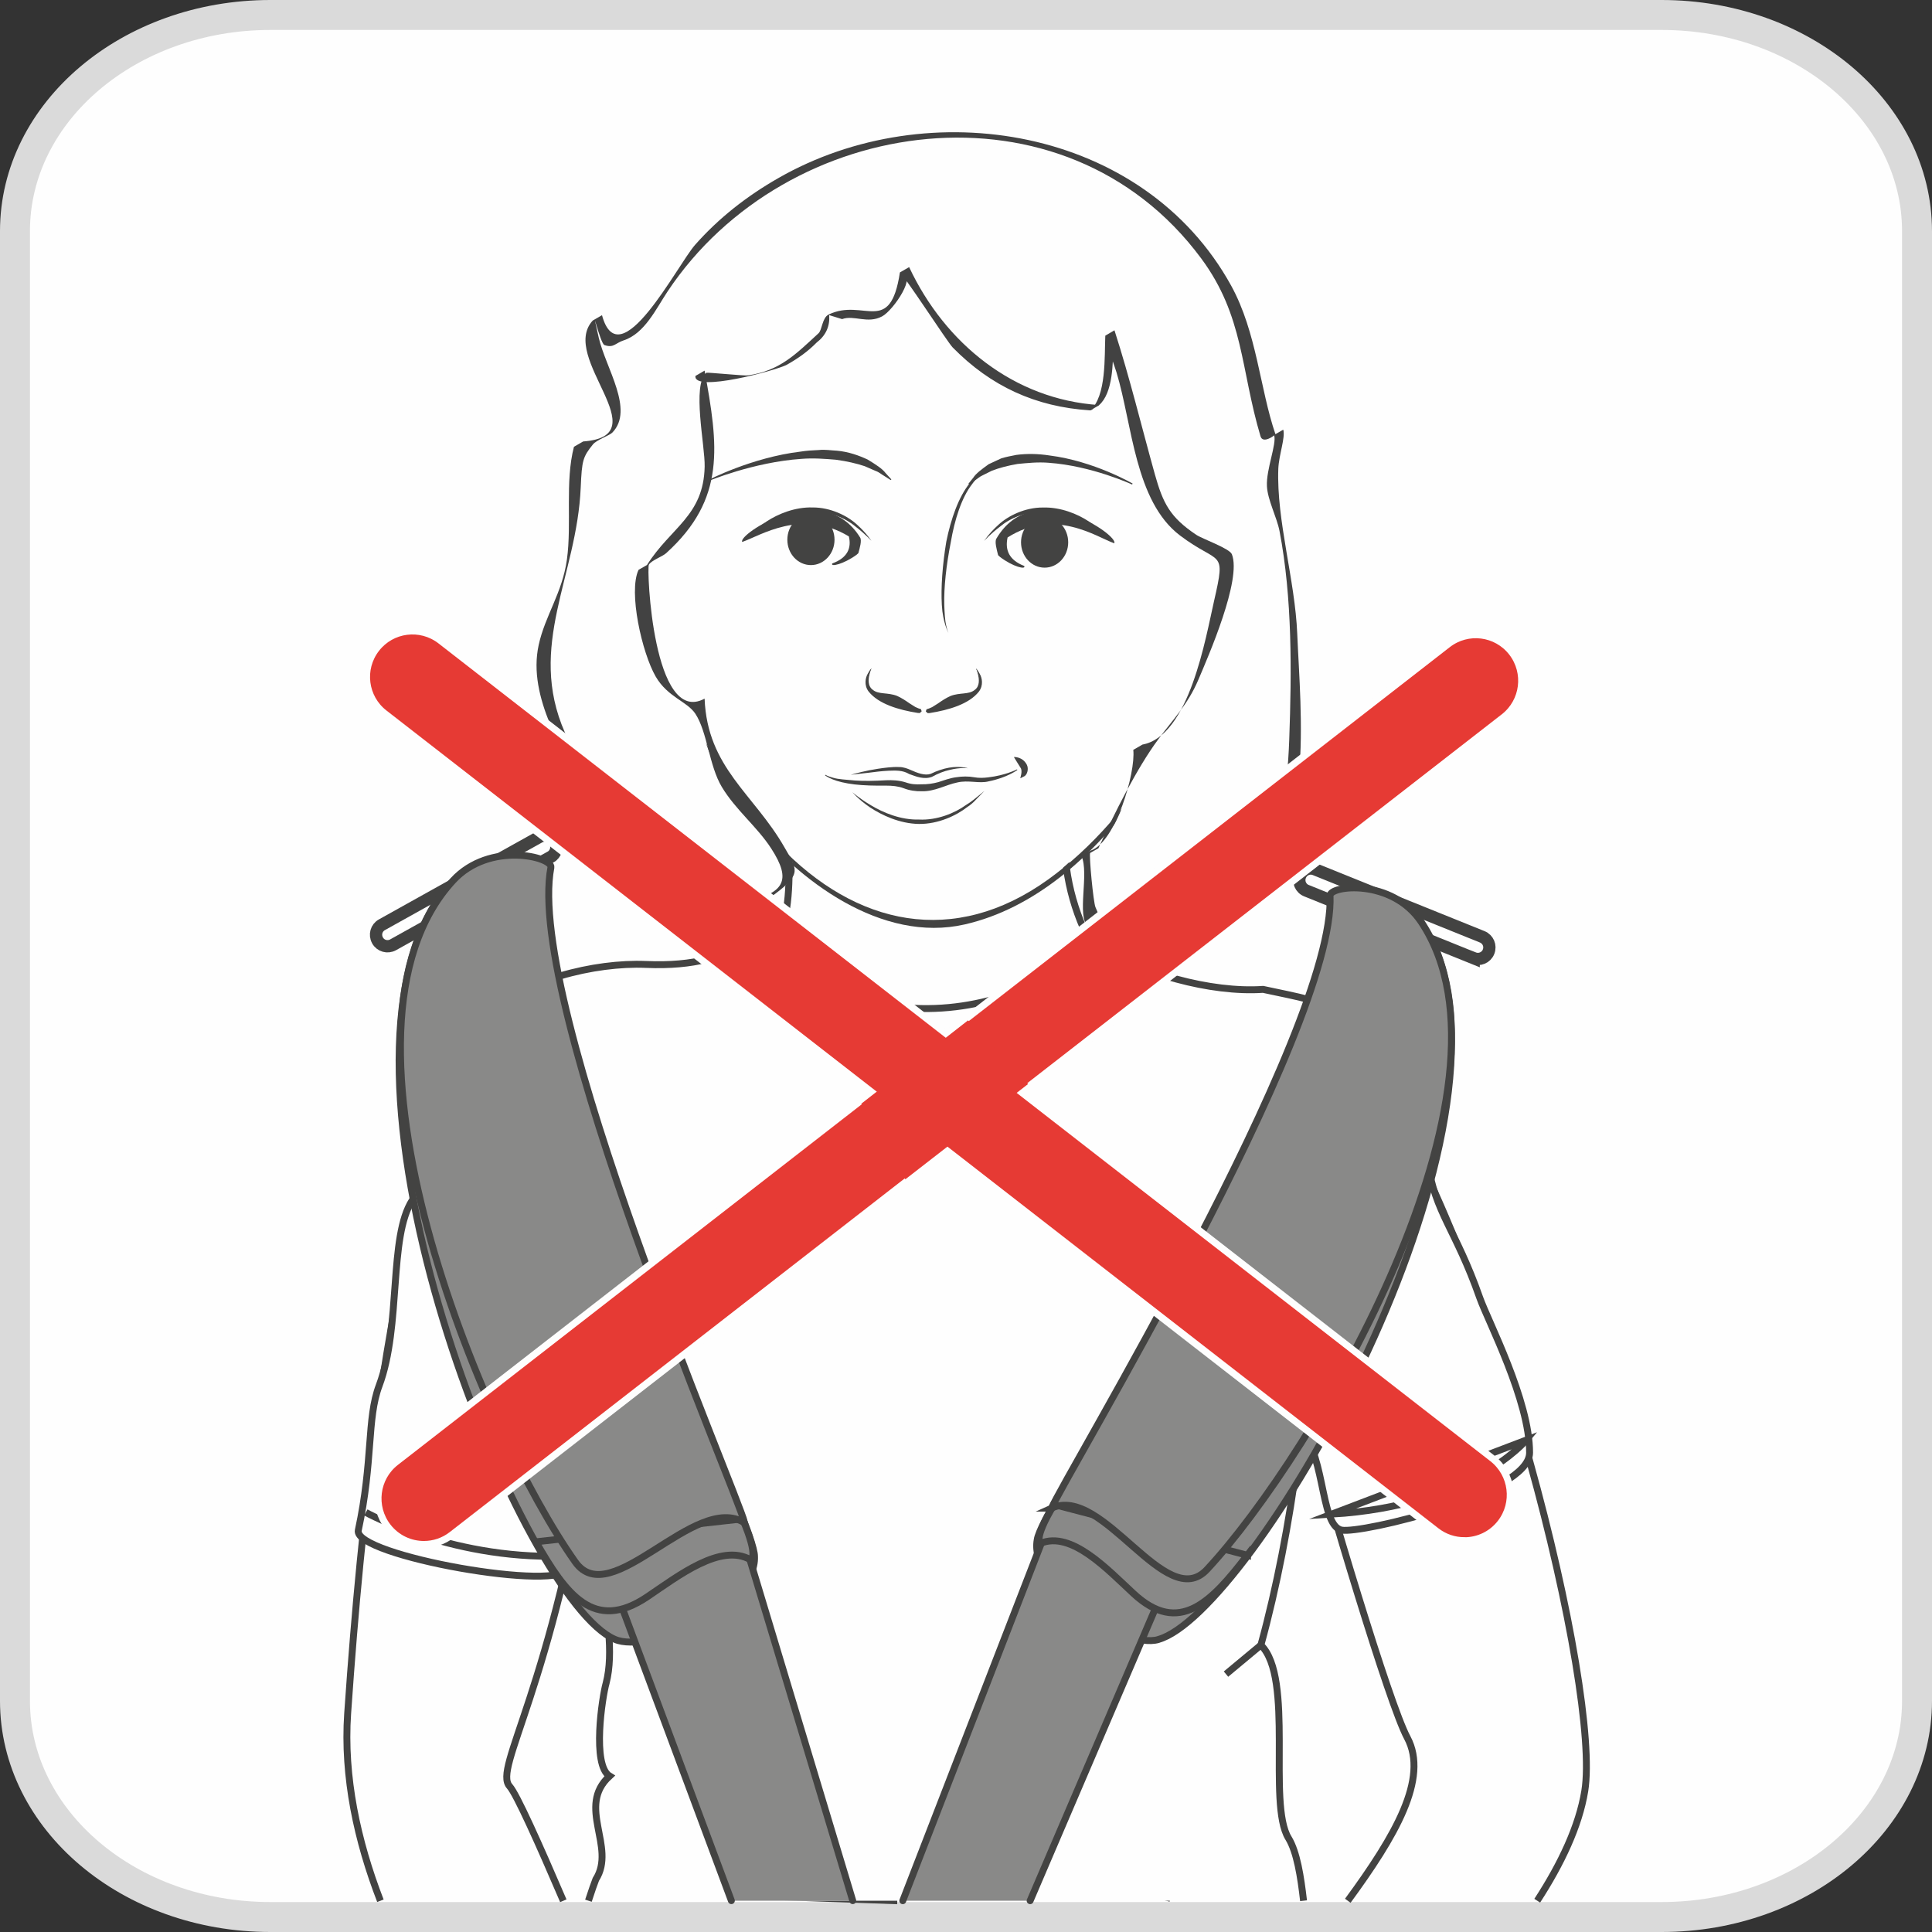
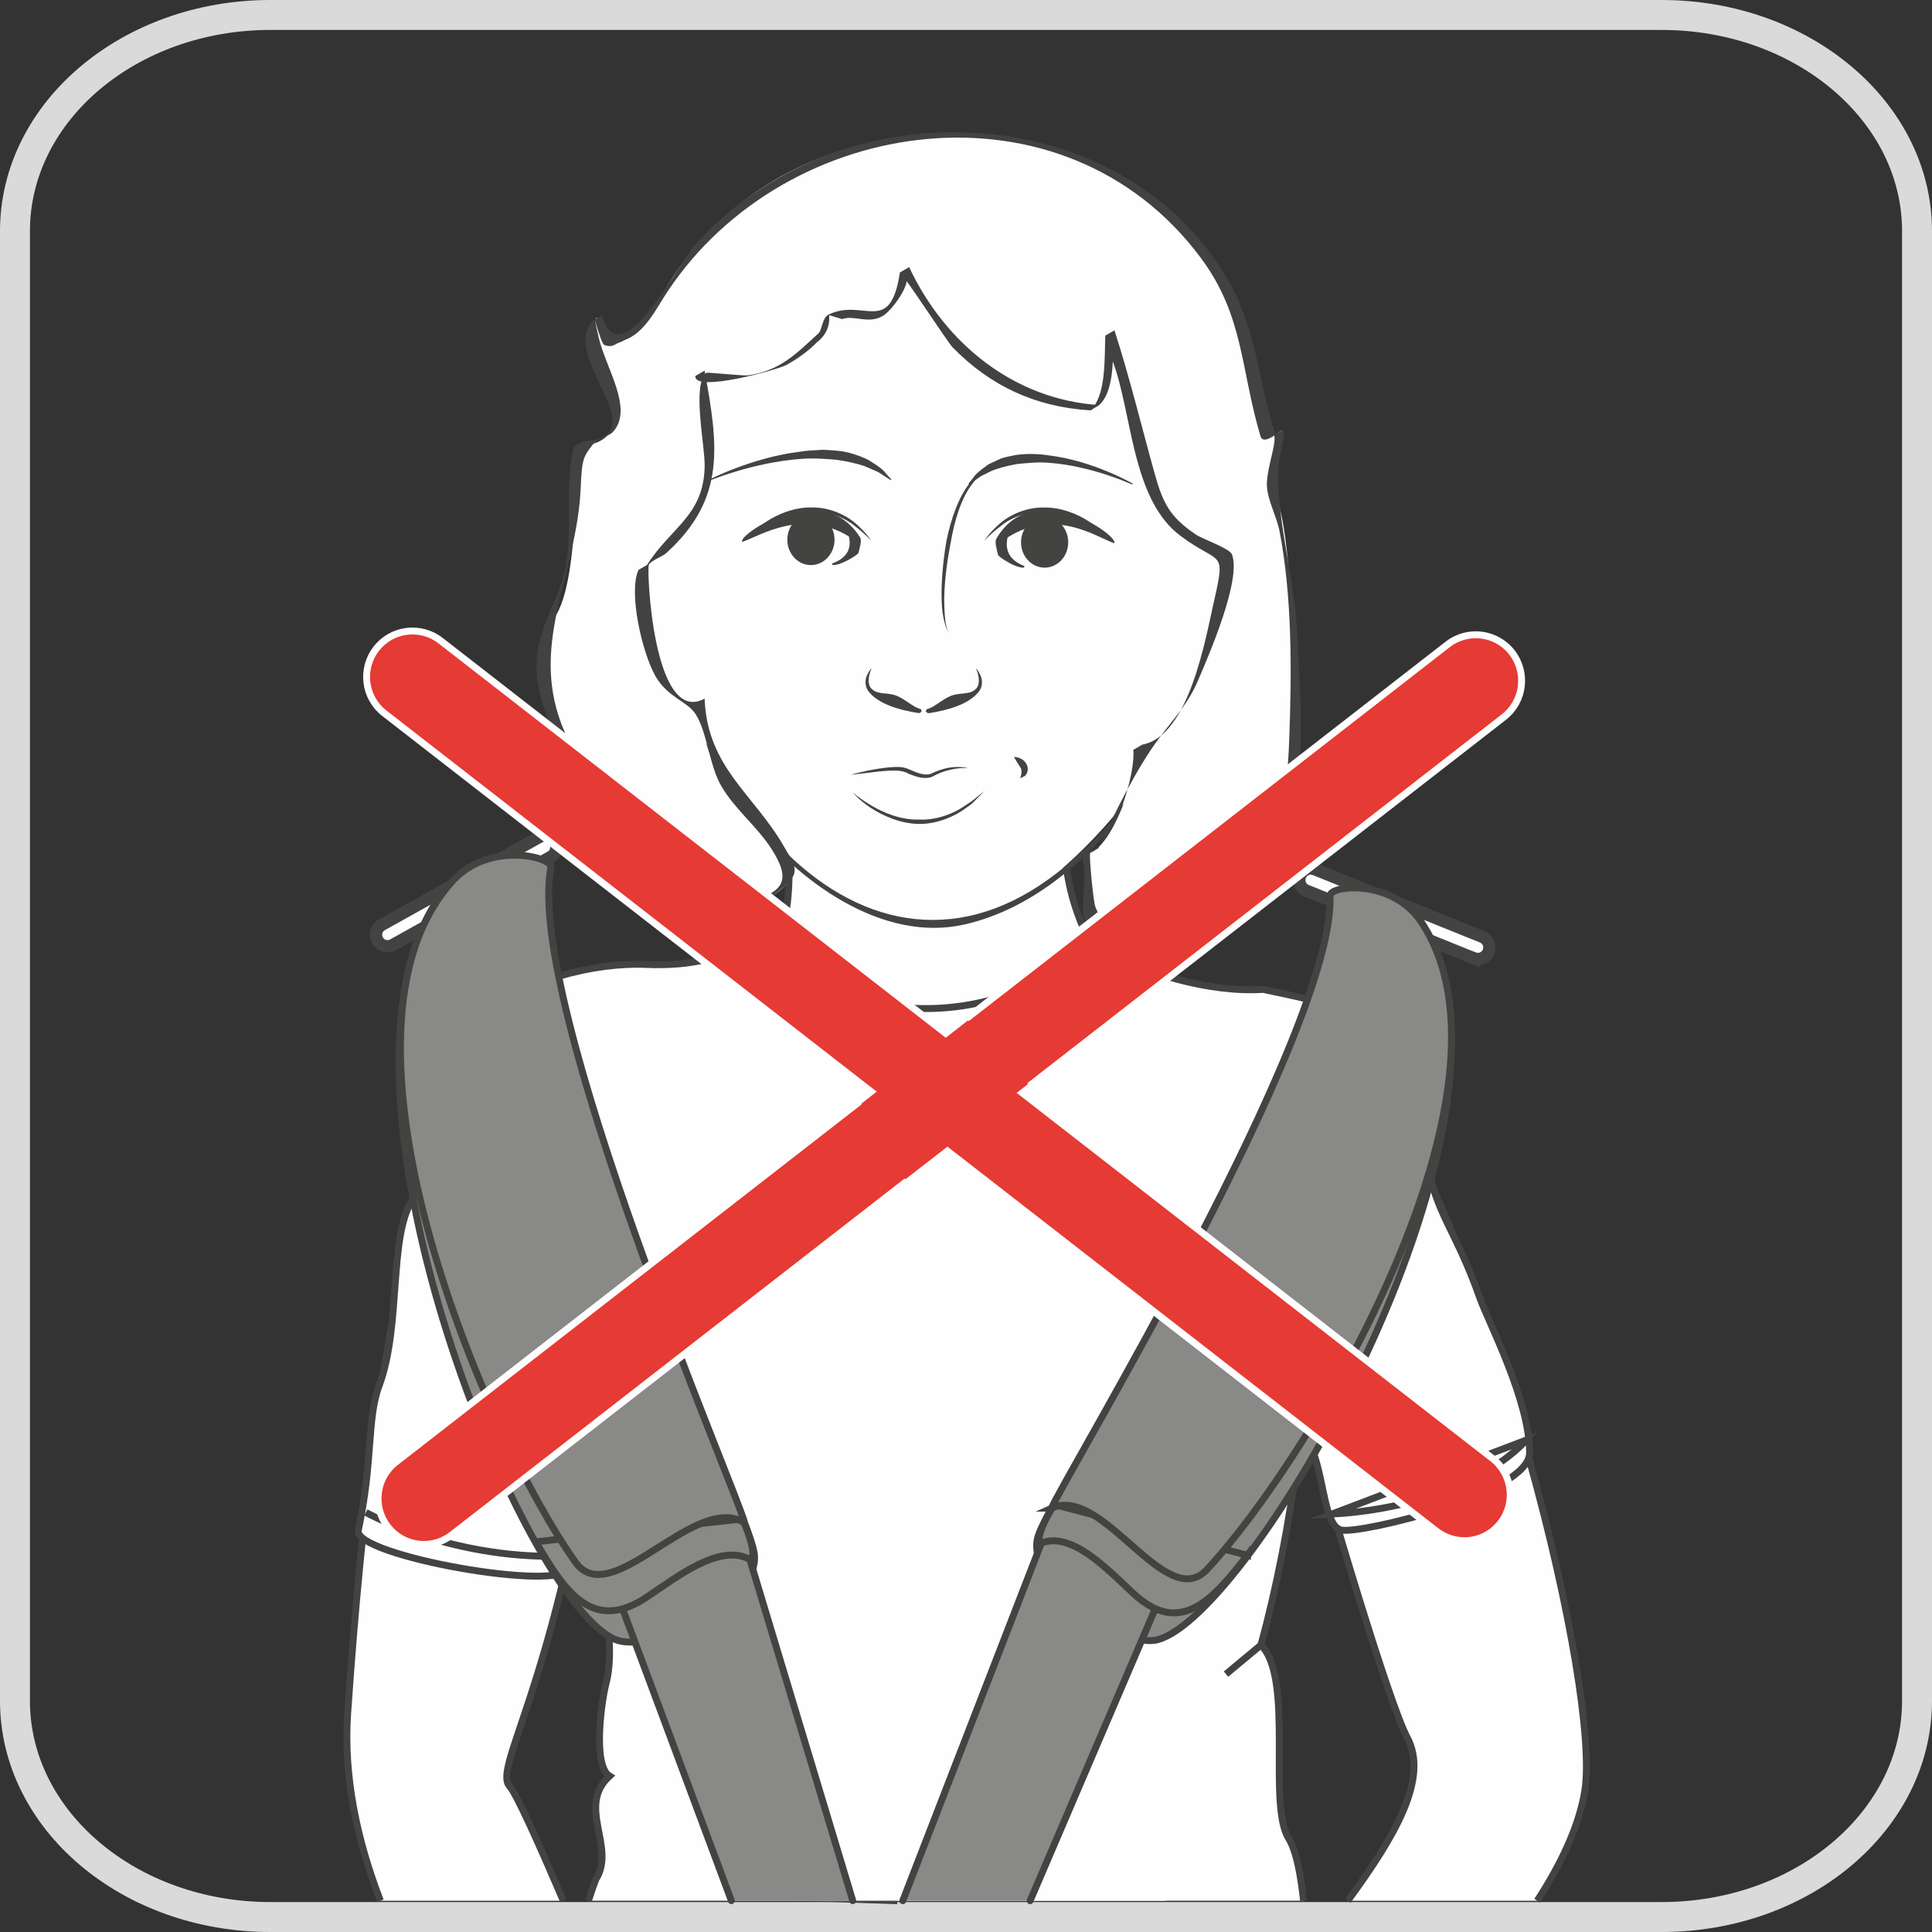
<svg xmlns="http://www.w3.org/2000/svg" xml:space="preserve" width="21.294mm" height="21.294mm" version="1.1" style="shape-rendering:geometricPrecision; text-rendering:geometricPrecision; image-rendering:optimizeQuality; fill-rule:evenodd; clip-rule:evenodd" viewBox="0 0 316.15 316.15">
  <rect x="0" y="0" width="316.15" height="316.15" fill="#333333" stroke="none" />
  <defs>
    <style type="text/css">
   
    .str6 {stroke:#FEFEFE;stroke-width:1.13;stroke-miterlimit:10}
    .str2 {stroke:#434342;stroke-width:1.13;stroke-miterlimit:10}
    .str1 {stroke:#434342;stroke-width:2.01;stroke-linecap:round;stroke-miterlimit:10}
    .str0 {stroke:#DADADA;stroke-width:4.9;stroke-linecap:round;stroke-miterlimit:10}
    .str4 {stroke:#434342;stroke-width:1.13;stroke-linecap:round;stroke-miterlimit:10}
    .str5 {stroke:#434342;stroke-width:1.13;stroke-linecap:round;stroke-miterlimit:22.926}
    .str3 {stroke:#434342;stroke-width:1.13;stroke-linecap:round;stroke-linejoin:round;stroke-miterlimit:22.926}
    .fil7 {fill:none}
    .fil1 {fill:none;fill-rule:nonzero}
    .fil6 {fill:#898988}
    .fil4 {fill:#434342}
    .fil0 {fill:#FEFEFE;fill-rule:nonzero}
    .fil5 {fill:#898988;fill-rule:nonzero}
    .fil2 {fill:#434342;fill-rule:nonzero}
    .fil8 {fill:#E63A34;fill-rule:nonzero}
    .fil3 {fill:#424242;fill-rule:nonzero}
   
  </style>
  </defs>
  <g id="Слой_x0020_1">
-     <path class="fil0" d="M313.7 278.33c0,19.54 -18.71,35.37 -41.79,35.37l-227.67 0c-23.08,0 -41.79,-15.83 -41.79,-35.37l0 -240.51c0,-19.54 18.71,-35.37 41.79,-35.37l227.67 0c23.08,0 41.79,15.83 41.79,35.37l0 240.51z" />
    <path class="fil1 str0" d="M313.7 278.33c0,19.54 -18.71,35.37 -41.79,35.37l-227.67 0c-23.08,0 -41.79,-15.83 -41.79,-35.37l0 -240.51c0,-19.54 18.71,-35.37 41.79,-35.37l227.67 0c23.08,0 41.79,15.83 41.79,35.37l0 240.51z" />
    <path class="fil0" d="M90.09 140.24l-25.77 14.37c-0.9,0.5 -2.04,0.18 -2.54,-0.72l-0.01 -0.03c-0.5,-0.9 -0.18,-2.03 0.72,-2.53l25.77 -14.37c0.9,-0.5 2.04,-0.17 2.53,0.72l0.02 0.04c0.5,0.9 0.17,2.03 -0.72,2.53z" />
    <path class="fil1 str1" d="M90.09 140.24l-25.77 14.37c-0.9,0.5 -2.04,0.18 -2.54,-0.72l-0.01 -0.03c-0.5,-0.9 -0.18,-2.03 0.72,-2.53l25.77 -14.37c0.9,-0.5 2.04,-0.17 2.53,0.72l0.02 0.04c0.5,0.9 0.17,2.03 -0.72,2.53z" />
    <path class="fil0" d="M241.15 156.8l-27.36 -11.05c-0.96,-0.38 -1.42,-1.47 -1.04,-2.43l0.02 -0.03c0.38,-0.96 1.47,-1.42 2.42,-1.03l27.36 11.04c0.96,0.39 1.42,1.47 1.04,2.42l-0.01 0.04c-0.39,0.95 -1.47,1.41 -2.43,1.03z" />
    <path class="fil1 str1" d="M241.15 156.8l-27.36 -11.05c-0.96,-0.38 -1.42,-1.47 -1.04,-2.43l0.02 -0.03c0.38,-0.96 1.47,-1.42 2.42,-1.03l27.36 11.04c0.96,0.39 1.42,1.47 1.04,2.42l-0.01 0.04c-0.39,0.95 -1.47,1.41 -2.43,1.03z" />
    <path class="fil1 str2" d="M119.63 155.76c0,0 13.01,14.9 34.15,12.93 0.89,-0.08 1.75,-0.18 2.6,-0.29 19.09,-2.53 25.14,-11.97 25.14,-11.97" />
    <path class="fil1 str2" d="M99.76 290.63c1.61,0.48 12,3.59 14.6,3.07" />
    <path class="fil1 str2" d="M210.84 300.78c0,0 -9.7,2.28 -12.29,2.28" />
    <path class="fil0" d="M251.55 311.03c3.93,-6.05 6.84,-12.2 7.78,-17.95 2.64,-16.22 -14.67,-87.97 -35.81,-118.69 -0.78,-1.14 -1.6,-2.02 -2.44,-2.77 -0.4,-0.88 -0.67,-1.46 -0.67,-1.46 0,0 -0.52,0.02 -1.27,0.03 -2.54,-1.41 -5.3,-1.33 -8.18,-0.15 -6.48,-0.29 -14.78,-1.12 -20.19,-3.46 -9.86,-4.28 -17.75,-18.08 -16.44,-32.55 1.31,-14.47 -46.03,-2.96 -46.03,-2.96 0,0 2.95,20.05 -2.3,23.67 -4.31,2.96 -25.66,4.05 -37.77,8.14 -1.06,0.17 -2.29,0.61 -3.66,1.5 -1.05,0.52 -2.02,1.08 -2.75,1.69 -0.85,0.72 -1.69,2.06 -2.52,3.73 -7.97,11.29 -17.57,39.91 -22.41,110.59 -0.71,10.39 1.58,20.87 5.36,30.65l29.93 0c-4,-9.33 -7.66,-17.48 -8.78,-18.72 -2.76,-3.02 7.01,-15.85 13.61,-58.74 6.37,-4.58 17.15,76.34 17.15,76.34l32.67 1.12 44.01 0 22.24 -81.3c4.49,16.39 14.23,49.06 17.2,54.6 3.57,6.67 -2,16.16 -9.73,26.7l30.99 0z" />
    <path class="fil1 str2" d="M251.55 311.03c3.93,-6.05 6.84,-12.2 7.78,-17.95 2.64,-16.22 -14.67,-87.97 -35.81,-118.69 -0.78,-1.14 -1.6,-2.02 -2.44,-2.77 -0.4,-0.88 -0.67,-1.46 -0.67,-1.46 0,0 -0.52,0.02 -1.27,0.03 -2.54,-1.41 -5.3,-1.33 -8.18,-0.15 -6.48,-0.29 -14.78,-1.12 -20.19,-3.46 -9.86,-4.28 -17.75,-18.08 -16.44,-32.55 1.31,-14.47 -46.03,-2.96 -46.03,-2.96 0,0 2.95,20.05 -2.3,23.67 -4.31,2.96 -25.66,4.05 -37.77,8.14 -1.06,0.17 -2.29,0.61 -3.66,1.5 -1.05,0.52 -2.02,1.08 -2.75,1.69 -0.85,0.72 -1.69,2.06 -2.52,3.73 -7.97,11.29 -17.57,39.91 -22.41,110.59 -0.71,10.39 1.58,20.87 5.36,30.65m29.93 0c-4,-9.33 -7.66,-17.48 -8.78,-18.72 -2.76,-3.02 7.01,-15.85 13.61,-58.74 6.37,-4.58 17.15,76.34 17.15,76.34l32.67 1.12m44.01 0l22.24 -81.3c4.49,16.39 14.23,49.06 17.2,54.6 3.57,6.67 -2,16.16 -9.73,26.7" />
    <path class="fil0" d="M122.24 153.99c-3.55,2.52 -8.52,4.17 -16.55,3.83 -8.28,-0.35 -20.22,2.47 -26.74,8.69 -6.64,6.34 -3.54,17.66 -11.47,29.87 -3.92,6.03 -1.78,20.61 -5.44,30.37 -2.03,5.41 -0.96,12.3 -3.41,23.67 -0.9,4.16 33.92,10.29 34.4,6.1 3.39,-4.86 3.41,-21.96 4.92,-23.34 0.43,-0.39 2.2,5.52 2.37,6.16 -6.14,10.02 1.46,26.05 -1.13,36.07 -0.65,2.26 -2.35,13.45 0.56,15.22 -5.48,5.01 1.14,11.59 -2.25,16.91 -0.22,0.55 -0.71,1.94 -1.21,3.49l117.02 0c-0.45,-3.92 -1.08,-7.98 -2.47,-10.25 -3.47,-5.67 0.97,-26.25 -4.51,-31.58 2.58,-9.37 4.67,-20.28 5.92,-30.02 0.7,-5.5 -2.25,-6.96 -0.28,-5.78 5.03,3.02 3.85,16.21 7.56,16.98 3.13,0.65 30.76,-5.91 30.77,-12.66 0.02,-8.54 -6.8,-21.52 -8.15,-25.34 -3.96,-11.27 -7.31,-13.89 -8.5,-22.11 -2.05,-14.09 -6.83,-19.21 -11.79,-23.68 -4.68,-2.75 -10.01,-3.56 -15.17,-4.69 -8.61,0.58 -19.96,-2.63 -27.25,-7.2 0,0 -25.82,23.73 -57.19,-0.7z" />
    <path class="fil1 str2" d="M122.24 153.99c-3.55,2.52 -8.52,4.17 -16.55,3.83 -8.28,-0.35 -20.22,2.47 -26.74,8.69 -6.64,6.34 -3.54,17.66 -11.47,29.87 -3.92,6.03 -1.78,20.61 -5.44,30.37 -2.03,5.41 -0.96,12.3 -3.41,23.67 -0.9,4.16 33.92,10.29 34.4,6.1 3.39,-4.86 3.41,-21.96 4.92,-23.34 0.43,-0.39 2.2,5.52 2.37,6.16 -6.14,10.02 1.46,26.05 -1.13,36.07 -0.65,2.26 -2.35,13.45 0.56,15.22 -5.48,5.01 1.14,11.59 -2.25,16.91 -0.22,0.55 -0.71,1.94 -1.21,3.49m117.02 0c-0.45,-3.92 -1.08,-7.98 -2.47,-10.25 -3.47,-5.67 0.97,-26.25 -4.51,-31.58 2.58,-9.37 4.67,-20.28 5.92,-30.02 0.7,-5.5 -2.25,-6.96 -0.28,-5.78 5.03,3.02 3.85,16.21 7.56,16.98 3.13,0.65 30.76,-5.91 30.77,-12.66 0.02,-8.54 -6.8,-21.52 -8.15,-25.34 -3.96,-11.27 -7.31,-13.89 -8.5,-22.11 -2.05,-14.09 -6.83,-19.21 -11.79,-23.68 -4.68,-2.75 -10.01,-3.56 -15.17,-4.69 -8.61,0.58 -19.96,-2.63 -27.25,-7.2 0,0 -25.82,23.73 -57.19,-0.7" />
    <path class="fil1 str2" d="M59.86 247.49c0,0 14.74,8.2 33.91,7.08" />
    <path class="fil0 str2" d="M249.75 235.65c0,0 -8.74,10.72 -31.86,12.13l31.86 -12.13z" />
    <line class="fil1 str2" x1="206.33" y1="269.2" x2="200.62" y2="273.95" />
    <path class="fil1 str2" d="M97.96 233.18c0,0 1.86,-8.07 0.3,-15.35" />
    <path class="fil1 str2" d="M103.45 209c0,0 -4.68,14.03 -4.68,20.78" />
    <path class="fil1 str2" d="M203.74 211.6c0.52,1.56 1.49,16.29 10.36,23.99" />
    <line class="fil1 str2" x1="209.71" y1="223.1" x2="215.2" y2="237.91" />
    <path class="fil0" d="M200.51 97.53c-4.08,23.25 -28.54,54.42 -47.56,54.22 -26.01,-3.88 -34.04,-22.32 -51.37,-54.89l4.78 -29.66c0,-23.56 18.22,-42.66 46.6,-42.66 28.37,0 51.37,19.1 51.37,42.66l-3.81 30.34z" />
    <path class="fil2" d="M200.11 97.76c-3.6,17.02 -14.24,35.83 -28.58,46.15 -15.38,11.07 -31.44,7.66 -44.15,-5.68 -5.34,-5.6 -9.42,-12.34 -13.25,-19.01 -3.46,-6.03 -11.23,-15.93 -12.1,-22.91 -1.09,-8.63 3.53,-20.01 4.61,-28.65 2.3,-18.27 8.52,-32.9 27.49,-39.85 16.29,-5.98 36.18,-3.3 50.56,6.32 24.03,16.08 18.48,39.37 15.44,63.62l0.8 -0.46c2.88,-22.96 8.71,-45.08 -12.59,-61.59 -17.51,-13.56 -44.52,-15.63 -63.29,-3.47 -12.15,7.88 -17.34,19.6 -19.01,33.51 -1.1,9.2 -4.14,18.8 -4.3,28.03 -0.11,6.47 3.66,11.28 6.82,17.17 4.26,7.92 8.55,16.01 14.12,23.12 7.87,10.07 21.64,20.32 35.2,17.21 22.52,-5.15 38.77,-33.68 43.06,-53.99l-0.8 0.46z" />
    <path class="fil0" d="M179.08 66.75c2.07,0 2.49,-12.25 2.49,-12.25 0,0 6.17,19.01 6.94,25.62 0.77,6.61 12.33,10.74 12.33,10.74 0,0 -5.05,31.38 -14.65,31.41 0.78,0.83 -3.85,17.35 -8.47,17.35 0.77,0 0.77,11.57 0.77,11.57 0,0 3.26,0.61 9.34,0.76 20.84,0.52 24.88,-12.96 23.78,-45.39 -0.82,-24.16 -2.83,-24.71 -3.58,-27.42 -0.25,-0.91 3.11,-9.9 1.35,-8.49 -1.27,1.02 -2.85,2.04 -2.85,-2.72 0,-6.46 -3.17,-14.96 -3.17,-14.96 0,0 -9.83,-30.6 -47.22,-30.89 -36.34,-0.28 -48.39,27.46 -48.39,27.46 0,0 -8.47,13.22 -10.01,2.48 -0.78,-0.83 -1.54,12.4 3.85,14.88 0,0.83 -1.54,6.62 -6.93,5.79 -0.77,0.83 0.62,27.27 -5.54,29.75 0,0 -2.16,12.58 5.54,23.32 1.54,2.48 3.85,16.53 11.55,19.01 0,0 9.25,6.61 14.64,3.31 -0.77,0.83 9.65,-1.12 8.88,-6.9 -0.77,-0.83 -15.97,-13.98 -15.2,-26.39 -0.42,0.46 -8.63,2.35 -9.76,-21.27 -0.08,-1.7 3.62,1.17 12.03,-14.36 -1.55,-1.65 0,-8.16 -2.27,-18.05 -1.54,0.83 16.18,4.14 21.57,-9.92 0,-0.82 11.1,6.2 11.88,-7.02 0,0 10.17,22.55 31.09,22.57z" />
    <path class="fil3" d="M179.83 66.31c2.33,-2 2.28,-7 2.36,-9.82 0.08,-3.02 -1.15,-1.35 -0.83,0.14 0.31,1.46 0.91,2.91 1.35,4.33 2.59,8.51 2.99,21.07 10.39,26.67 6.53,4.94 7.56,2.02 5.57,10.7 -1.37,5.99 -4.06,22.11 -11.72,23.51l-1.5 0.87c0.41,3.72 -2.89,15.12 -6.97,16.48l-1.51 0.87c1.3,2.94 -0.83,9.77 1.07,11.62 2.72,2.64 15.35,0.71 18.82,-0.42 2.3,-0.75 4.98,-2.06 6.9,-3.66 11.53,-9.52 9.06,-30.82 8.52,-43.88 -0.36,-8.82 -3.41,-18.55 -3.1,-26.99 0.09,-2.31 1.19,-5.14 0.81,-6.42l-1.28 0.74c-2.54,-7.42 -3.05,-16.67 -7.24,-24.3 -14.28,-25.94 -49.48,-31.76 -74.17,-17.57 -5.08,2.91 -9.68,6.49 -13.56,10.89 -2.93,3.33 -12.38,21.95 -15.23,11.51l-1.51 0.87c-5.58,6.05 10.93,18.88 -1.57,19.79l-1.51 0.87c-1.49,5.73 -0.34,12.55 -1.15,18.44 -0.75,5.48 -3.58,9.19 -4.62,13.99 -1.9,8.73 4.35,17.38 7.35,24.94 2.96,7.45 5.43,13.01 12.98,16.49 5.67,2.61 13.04,3.31 18.39,-0.72 4.39,-3.3 3.54,-4.03 1.5,-7.59 -5,-8.75 -12.62,-13 -13.07,-24.33l-0.03 0.01c-8.4,4.5 -9.48,-21.32 -9.09,-21.94 0.45,-0.73 2.19,-1.3 2.83,-1.88 9.84,-8.91 8.51,-17.64 6.29,-29.87l-1.5 0.87c-0.35,2.77 13.33,-0.93 14.97,-1.84 1.81,-1.02 3.39,-2.13 4.86,-3.62 1.51,-1.16 2.19,-2.66 2.06,-4.49 0.7,0.22 1.4,0.44 2.11,0.65 1.96,-0.72 4.16,0.83 6.55,-0.45 1.86,-0.99 5.98,-7.09 3.01,-6.97 0.44,-0.02 7.63,11.12 8.53,12.05 6.25,6.37 13.57,9.73 22.46,10.3 0.49,0.03 1.03,-0.9 1.51,-0.87 -13.93,-0.89 -25.23,-10.09 -31.09,-22.57l-1.51 0.87c-1.61,10.52 -5.91,4.12 -11.66,6.89 -1.07,0.52 -1.06,2.52 -1.66,3.07 -3.69,3.39 -6.31,6.14 -11.55,6.89 -0.68,0.09 -6.69,-0.53 -6.81,-0.43 -2.39,2 -0.19,11.96 -0.27,15.35 -0.17,8.08 -5.53,9.92 -9.44,16.11l-1.38 0.79c-1.7,3.61 0.58,13.61 2.8,17.45 1.97,3.4 5.14,4.05 6.5,6.1 1.95,2.95 2.25,8.52 4.32,11.96 2.25,3.76 5.79,6.52 8.1,10.1 3.38,5.23 2.2,7.37 -4.57,8.76 -17.56,3.61 -23.6,-15 -29.21,-27.77 -6.23,-14.19 1.99,-25.53 2.6,-40.1 0.19,-4.43 0.35,-4.98 2,-7.03 0.6,-0.74 2.7,-1.45 3.17,-1.93 3.64,-3.73 -1.09,-10.58 -2.22,-15.53 -1.51,-6.65 0.23,0.96 0.92,1.2 1.52,0.54 1.75,-0.3 3.15,-0.76 3.46,-1.12 5.33,-5.22 7.19,-8 19.39,-29.17 64.96,-35.58 87.31,-5.43 7.01,9.46 6.44,18.13 9.72,29.13 0.38,1.27 2.25,-0.11 2.23,-0.17 0.44,1.4 -1.32,5.59 -1.18,8.33 0.11,2.26 1.62,5.07 2.06,7.34 2.1,10.94 1.99,23.04 1.59,34.11 -0.64,18.1 -5.48,32.45 -26.38,30.3 -4.59,-0.47 -3.97,0.26 -5.33,-2.86 -0.34,-0.78 -1.07,-8.38 -0.87,-8.87l1.35 -0.77c2.64,-5.79 6.31,-13.11 9.74,-17.75 2.43,-3.31 4.89,-5.75 6.61,-9.81 1.63,-3.84 7.14,-16.42 5.49,-20.56 -0.38,-0.95 -4.84,-2.51 -5.82,-3.17 -4.31,-2.89 -5.44,-5.13 -6.79,-9.94 -2.19,-7.85 -4.09,-15.75 -6.6,-23.53l-1.5 0.88c-0.15,3.31 0.22,9.92 -2.49,12.24l1.51 -0.87z" />
    <path class="fil2" d="M122.81 87.58c0,0 0.91,-1.1 2.7,-2.29 1.77,-1.16 4.55,-2.34 7.47,-2.25 2.93,-0.02 5.7,1.36 7.26,2.81 1.6,1.44 2.35,2.65 2.35,2.65 0,0 -0.95,-1.07 -2.6,-2.34 -1.6,-1.35 -4.23,-2.51 -7.02,-2.38 -2.77,-0.21 -5.46,0.79 -7.25,1.84 -1.83,1.02 -2.91,1.95 -2.91,1.95z" />
    <path class="fil2" d="M180.83 87.58c0,0 -1.08,-0.94 -2.91,-1.95 -1.8,-1.05 -4.48,-2.05 -7.25,-1.84 -2.79,-0.13 -5.42,1.03 -7.02,2.38 -1.66,1.27 -2.6,2.34 -2.6,2.34 0,0 0.75,-1.21 2.35,-2.65 1.56,-1.45 4.33,-2.83 7.26,-2.81 2.92,-0.09 5.7,1.08 7.47,2.25 1.79,1.18 2.7,2.29 2.7,2.29z" />
-     <path class="fil2" d="M135.06 126.78c0,0 0.42,0.27 1.27,0.49 0.84,0.26 2.09,0.31 3.56,0.45 1.5,0.11 3.2,0.07 5.12,-0.04 0.96,-0.04 2.1,0 3.17,0.34 0.99,0.34 1.67,0.36 2.64,0.32 0.9,0.02 1.84,-0.11 2.71,-0.35 0.8,-0.26 1.95,-0.68 2.92,-0.8 1.01,-0.16 2.02,-0.17 2.97,0 0.78,0.14 1.52,0.11 2.25,0.02 2.89,-0.33 4.75,-1.31 4.75,-1.31l0.06 0.1c0,0 -1.68,1.26 -4.7,1.86 -1.52,0.41 -3.32,-0.26 -5.16,0.19 -1.83,0.37 -3.66,1.49 -5.76,1.43 -1.02,0.03 -2.07,-0.13 -3,-0.5 -0.92,-0.34 -1.9,-0.42 -2.85,-0.42 -1.89,0.02 -3.67,-0.02 -5.19,-0.2 -1.51,-0.18 -2.76,-0.49 -3.58,-0.83 -0.83,-0.33 -1.24,-0.66 -1.24,-0.66l0.07 -0.09z" />
    <path class="fil2" d="M165.92 123.88c0,0 1.4,-0.1 2.11,1.26 0.34,0.69 0.06,1.59 -0.36,1.86l-0.72 0.36c0,-0.04 0.44,-1.23 0.04,-1.74l-0.69 -1.11 -0.39 -0.63z" />
    <path class="fil2" d="M162.77 76.68c0.04,-0.09 -2.07,0.22 -3.71,2.56 -1.72,2.2 -2.86,5.85 -3.48,9.52 -0.73,3.67 -1.14,7.42 -1.06,10.22 0.05,1.4 0.12,2.57 0.31,3.37 0.17,0.8 0.38,1.24 0.38,1.24 0,0 -0.94,-1.71 -1.09,-4.59 -0.17,-2.84 0.11,-6.64 0.73,-10.36 0.75,-3.71 2.03,-7.4 3.89,-9.64 1.87,-2.35 4.1,-2.37 4.02,-2.32z" />
    <path class="fil2" d="M142.6 109.39c0,0 -1.37,2.62 0.12,3.65 1.49,1.02 2.66,0.36 4.24,1.21 1.59,0.85 2.23,1.69 3.46,2.06 1.16,0.34 -12.08,-1.22 -7.82,-6.92z" />
    <path class="fil2" d="M142.6 109.39c0,0 -0.26,0.33 -0.51,0.97 -0.29,0.62 -0.37,1.7 0.35,2.6 1.49,1.79 4.79,2.69 7.84,3.05l0.13 0.01 0.01 0.01 -0.26 0.26c0.17,0.58 0.21,0.27 0.17,0.35l-0.04 -0.02 -0.25 -0.08 -0.58 -0.28 -1.02 -0.69c-0.63,-0.47 -1.26,-0.91 -1.9,-1.22 -0.63,-0.3 -1.33,-0.36 -2.03,-0.45 -0.7,-0.07 -1.39,-0.33 -1.89,-0.69 -1.17,-0.91 -0.66,-2.23 -0.5,-2.81 0.24,-0.67 0.45,-1.01 0.45,-1.01zm0 0c0,0 -0.18,0.36 -0.34,1.04 -0.14,0.61 -0.33,1.84 0.59,2.47 0.95,0.77 2.39,0.38 3.93,0.97 0.72,0.32 1.38,0.75 2.03,1.21l0.97 0.61 0.5 0.22 0.33 0.11 0.03 0.01c-0.02,0.08 0.02,-0.23 0.18,0.37l-0.29 0.27 -0.14 0.01 -0.17 -0.01c-3.19,-0.5 -6.47,-1.48 -8.08,-3.51 -0.8,-1.06 -0.5,-2.29 -0.16,-2.87 0.33,-0.63 0.61,-0.92 0.61,-0.92z" />
    <path class="fil2" d="M159.73 109.39c0,0 1.37,2.62 -0.12,3.65 -1.49,1.02 -2.66,0.36 -4.25,1.21 -1.58,0.85 -2.23,1.69 -3.46,2.06 -1.16,0.34 12.08,-1.22 7.82,-6.92z" />
    <path class="fil2" d="M159.73 109.39c0,0 0.28,0.29 0.61,0.92 0.34,0.58 0.64,1.81 -0.16,2.87 -1.61,2.03 -4.89,3.01 -8.08,3.51l-0.17 0.01 -0.14 -0.01 -0.29 -0.27c0.16,-0.6 0.19,-0.29 0.18,-0.37l0.03 -0.01 0.33 -0.11 0.5 -0.22 0.97 -0.61c0.65,-0.46 1.31,-0.89 2.03,-1.21 1.53,-0.59 2.97,-0.2 3.93,-0.97 0.92,-0.63 0.73,-1.86 0.59,-2.47 -0.16,-0.68 -0.34,-1.04 -0.34,-1.04zm0 0c0,0 0.22,0.34 0.45,1.01 0.16,0.58 0.67,1.9 -0.5,2.81 -0.49,0.36 -1.19,0.61 -1.89,0.69 -0.69,0.09 -1.39,0.15 -2.03,0.45 -0.64,0.31 -1.27,0.75 -1.9,1.22l-1.02 0.69 -0.58 0.28 -0.25 0.08 -0.04 0.02c-0.04,-0.08 0,0.23 0.18,-0.35l-0.26 -0.26 0.01 -0.01 0.13 -0.01c3.04,-0.36 6.35,-1.27 7.84,-3.05 0.72,-0.9 0.64,-1.98 0.35,-2.6 -0.25,-0.64 -0.51,-0.97 -0.51,-0.97z" />
    <path class="fil2" d="M139.48 129.63c0,0 1.14,1.03 3.1,2.18 1.93,1.16 4.8,2.38 7.79,2.3 2.98,0.15 5.88,-1.06 7.7,-2.38 0.98,-0.58 1.68,-1.23 2.2,-1.63 0.52,-0.43 0.82,-0.67 0.82,-0.67 0,0 -0.27,0.28 -0.73,0.75 -0.49,0.45 -1.07,1.25 -2.06,1.87 -1.8,1.41 -4.75,2.81 -7.93,2.78 -3.17,-0.05 -6.08,-1.44 -7.99,-2.7 -1.91,-1.3 -2.9,-2.5 -2.9,-2.5z" />
    <path class="fil2" d="M139.23 126.78c0,0 1.18,-0.35 3,-0.73 0.91,-0.17 1.97,-0.35 3.14,-0.47 0.58,-0.05 1.18,-0.1 1.82,-0.06 0.62,-0.01 1.36,0.26 1.86,0.49 1.08,0.48 2.29,0.95 3.25,0.62 1,-0.5 2.1,-0.85 3.01,-1.01 1.88,-0.31 3.1,0.1 3.1,0.1 0,0 -1.25,-0.18 -3.02,0.27 -0.9,0.2 -1.85,0.56 -2.89,1.13 -1.28,0.48 -2.58,-0.04 -3.72,-0.46 -1.07,-0.64 -2.19,-0.58 -3.37,-0.54 -1.14,0.06 -2.2,0.19 -3.11,0.31 -1.83,0.21 -3.06,0.35 -3.06,0.35z" />
    <path class="fil4" d="M163.04 88.15c6.09,-10.37 20.15,-0.46 19.29,0.75 -2.86,-1 -9.74,-5.86 -17.45,-0.95 -0.45,2.03 0.23,3.7 2.72,4.66 0.36,0.67 -1.88,0.13 -3.98,-1.49l-0.29 -0.27c-0.23,-0.93 -0.59,-2.19 -0.29,-2.7z" />
    <path class="fil2" d="M115.86 78.58c0,0 7.12,-3.72 15.15,-4.68 1,-0.16 2.01,-0.22 3.01,-0.26 0.99,-0.11 1.98,0.07 2.93,0.11 1.92,0.17 3.64,0.8 5.03,1.45 1.33,0.81 2.41,1.5 2.95,2.23 0.59,0.65 0.93,1.02 0.93,1.02l-0.1 0.11c0,0 -0.42,-0.27 -1.15,-0.73 -0.38,-0.2 -0.75,-0.57 -1.31,-0.76 -0.53,-0.23 -1.13,-0.5 -1.79,-0.78 -1.36,-0.46 -2.96,-0.82 -4.73,-1.06 -1.78,-0.15 -3.71,-0.3 -5.65,-0.14 -7.81,0.53 -15.21,3.63 -15.21,3.63l-0.06 -0.14z" />
    <path class="fil2" d="M185.27 79.29c0,0 -6.6,-3.06 -13.66,-3.56 -1.76,-0.15 -3.49,0.04 -5.09,0.19 -1.58,0.27 -3,0.64 -4.21,1.11 -0.57,0.28 -1.1,0.54 -1.57,0.78 -0.49,0.22 -0.81,0.57 -1.15,0.75 -0.64,0.45 -1.01,0.7 -1.01,0.7l-0.11 -0.1c0,0 0.29,-0.36 0.79,-0.98 0.45,-0.71 1.38,-1.39 2.53,-2.22 0.64,-0.29 1.33,-0.62 2.07,-0.96 0.76,-0.23 1.6,-0.4 2.46,-0.56 1.73,-0.23 3.6,-0.19 5.4,0.09 7.32,0.92 13.62,4.6 13.62,4.6l-0.07 0.13z" />
    <path class="fil4" d="M140.75 87.96c-6.09,-9.85 -20.15,-0.43 -19.29,0.72 2.85,-0.95 9.74,-5.57 17.45,-0.9 0.45,1.92 -0.23,3.51 -2.72,4.42 -0.36,0.63 1.88,0.12 3.98,-1.42l0.29 -0.26c0.24,-0.87 0.59,-2.08 0.29,-2.56z" />
    <path class="fil4" d="M174.8 88.74c0,2.3 -1.73,4.15 -3.86,4.15 -2.13,0 -3.86,-1.85 -3.86,-4.15 0,-2.29 1.73,-4.15 3.86,-4.15 2.14,0 3.86,1.86 3.86,4.15z" />
    <path class="fil4" d="M136.56 88.32c0,2.29 -1.73,4.15 -3.86,4.15 -2.14,0 -3.86,-1.85 -3.86,-4.15 0,-2.29 1.72,-4.15 3.86,-4.15 2.14,0 3.86,1.86 3.86,4.15z" />
    <path class="fil5" d="M100.59 268.25c-14.83,-6.38 -48.19,-87.18 -29.98,-119.36 4.38,-8.06 17.08,-5.29 16.45,-3.65 -2.16,5.55 2.34,25.07 7.23,39.01 7.97,22.66 29.28,65.5 29.18,70.48 0.31,7.9 -17.22,16.02 -22.88,13.52z" />
    <path class="fil1 str3" d="M100.59 268.25c-14.83,-6.38 -48.19,-87.18 -29.98,-119.36 4.38,-8.06 17.08,-5.29 16.45,-3.65 -2.16,5.55 2.34,25.07 7.23,39.01 7.97,22.66 29.28,65.5 29.18,70.48 0.31,7.9 -17.22,16.02 -22.88,13.52z" />
    <polygon class="fil5" points="101.89,263.3 119.68,311.03 139.53,311.03 122.63,254.97 119.57,250.97 " />
    <path class="fil1 str4" d="M101.89 263.3l17.79 47.72m19.86 0l-16.9 -56.06 -3.06 -4 -17.69 12.34" />
    <path class="fil5 str5" d="M87.7 252.3c4.91,8.58 9.47,14.87 18.2,9.01 5.11,-3.44 12.03,-8.86 16.92,-6.07 0,0 1.47,-0.2 -1.31,-6.69l-33.81 3.75z" />
    <path class="fil6" d="M121.85 249.2c-8.13,-5.11 -21.87,14.68 -27.72,6.39 -15.15,-21.41 -42.64,-86.95 -19.99,-111.5 6,-6.51 16.33,-3.84 16.01,-2.15 -4.24,22.18 30.51,102.3 31.7,107.26z" />
    <path class="fil7 str2" d="M121.85 249.2c-8.13,-5.11 -21.87,14.68 -27.72,6.39 -15.15,-21.41 -42.64,-86.95 -19.99,-111.5 6,-6.51 16.33,-3.84 16.01,-2.15 -4.24,22.18 30.51,102.3 31.7,107.26z" />
    <path class="fil5" d="M189.55 268.28c15.02,-4.19 58.37,-78.38 45.68,-112.25 -3.01,-8.46 -15.49,-7.5 -15.12,-5.81 1.25,5.71 -5.83,24.12 -12.49,37.04 -10.84,21 -37.27,59.83 -37.89,64.7 -1.43,7.66 14.07,18 19.82,16.33z" />
    <path class="fil1 str3" d="M189.55 268.28c15.02,-4.19 58.37,-78.38 45.68,-112.25 -3.01,-8.46 -15.49,-7.5 -15.12,-5.81 1.25,5.71 -5.83,24.12 -12.49,37.04 -10.84,21 -37.27,59.83 -37.89,64.7 -1.43,7.66 14.07,18 19.82,16.33z" />
    <polygon class="fil5" points="189.03,263.28 168.57,311.03 147.74,311.03 170.5,252.3 173.98,248.82 " />
    <path class="fil1 str4" d="M189.03 263.28l-20.46 47.75m-20.84 0l22.76 -58.73 3.48 -3.48 15.05 14.46" />
    <path class="fil5 str5" d="M204.11 254.49c-5.9,7.7 -11.15,13.19 -18.61,6.29 -4.37,-4.05 -10.17,-10.29 -15.21,-8.24 0,0 -1.38,-0.39 2.2,-6.34l31.62 8.3z" />
-     <path class="fil6" d="M172.07 246.79c8.46,-3.87 18.68,17.31 25.45,10.03 17.48,-18.79 53.06,-78.91 35.05,-105.95 -4.77,-7.17 -14.98,-5.99 -14.92,-4.3 0.84,22.2 -43.73,95.54 -45.57,100.22z" />
+     <path class="fil6" d="M172.07 246.79c8.46,-3.87 18.68,17.31 25.45,10.03 17.48,-18.79 53.06,-78.91 35.05,-105.95 -4.77,-7.17 -14.98,-5.99 -14.92,-4.3 0.84,22.2 -43.73,95.54 -45.57,100.22" />
    <path class="fil7 str2" d="M172.07 246.79c8.46,-3.87 18.68,17.31 25.45,10.03 17.48,-18.79 53.06,-78.91 35.05,-105.95 -4.77,-7.17 -14.98,-5.99 -14.92,-4.3 0.84,22.2 -43.73,95.54 -45.57,100.22z" />
-     <line class="fil1 str6" x1="241.51" y1="111.39" x2="69.36" y2="245.21" />
    <path class="fil8" d="M69.37 252.73c-2.24,0 -4.45,-1 -5.93,-2.91 -2.54,-3.28 -1.95,-8 1.32,-10.55l172.14 -133.82c3.28,-2.55 7.99,-1.94 10.52,1.33 2.54,3.29 1.95,8.01 -1.33,10.56l-172.14 133.81c-1.37,1.07 -2.99,1.58 -4.59,1.58z" />
    <path class="fil1 str6" d="M69.37 252.73c-2.24,0 -4.45,-1 -5.93,-2.91 -2.54,-3.28 -1.95,-8 1.32,-10.55l172.14 -133.82c3.28,-2.55 7.99,-1.94 10.52,1.33 2.54,3.29 1.95,8.01 -1.33,10.56l-172.14 133.81c-1.37,1.07 -2.99,1.58 -4.59,1.58z" />
    <line class="fil1" x1="67.48" y1="110.76" x2="239.63" y2="244.58" />
    <path class="fil8" d="M239.62 252.11c-1.6,0 -3.22,-0.51 -4.59,-1.58l-172.14 -133.82c-3.27,-2.54 -3.87,-7.26 -1.32,-10.55 2.53,-3.27 7.24,-3.87 10.52,-1.33l172.14 133.83c3.27,2.55 3.87,7.27 1.33,10.55 -1.48,1.91 -3.69,2.91 -5.93,2.91z" />
    <path class="fil1 str6" d="M239.62 252.11c-1.6,0 -3.22,-0.51 -4.59,-1.58l-172.14 -133.82c-3.27,-2.54 -3.87,-7.26 -1.32,-10.55 2.53,-3.27 7.24,-3.87 10.52,-1.33l172.14 133.83c3.27,2.55 3.87,7.27 1.33,10.55 -1.48,1.91 -3.69,2.91 -5.93,2.91z" />
    <polygon class="fil8" points="140.94,180.61 158.41,166.97 168.23,177.39 148.15,192.98 " />
  </g>
</svg>